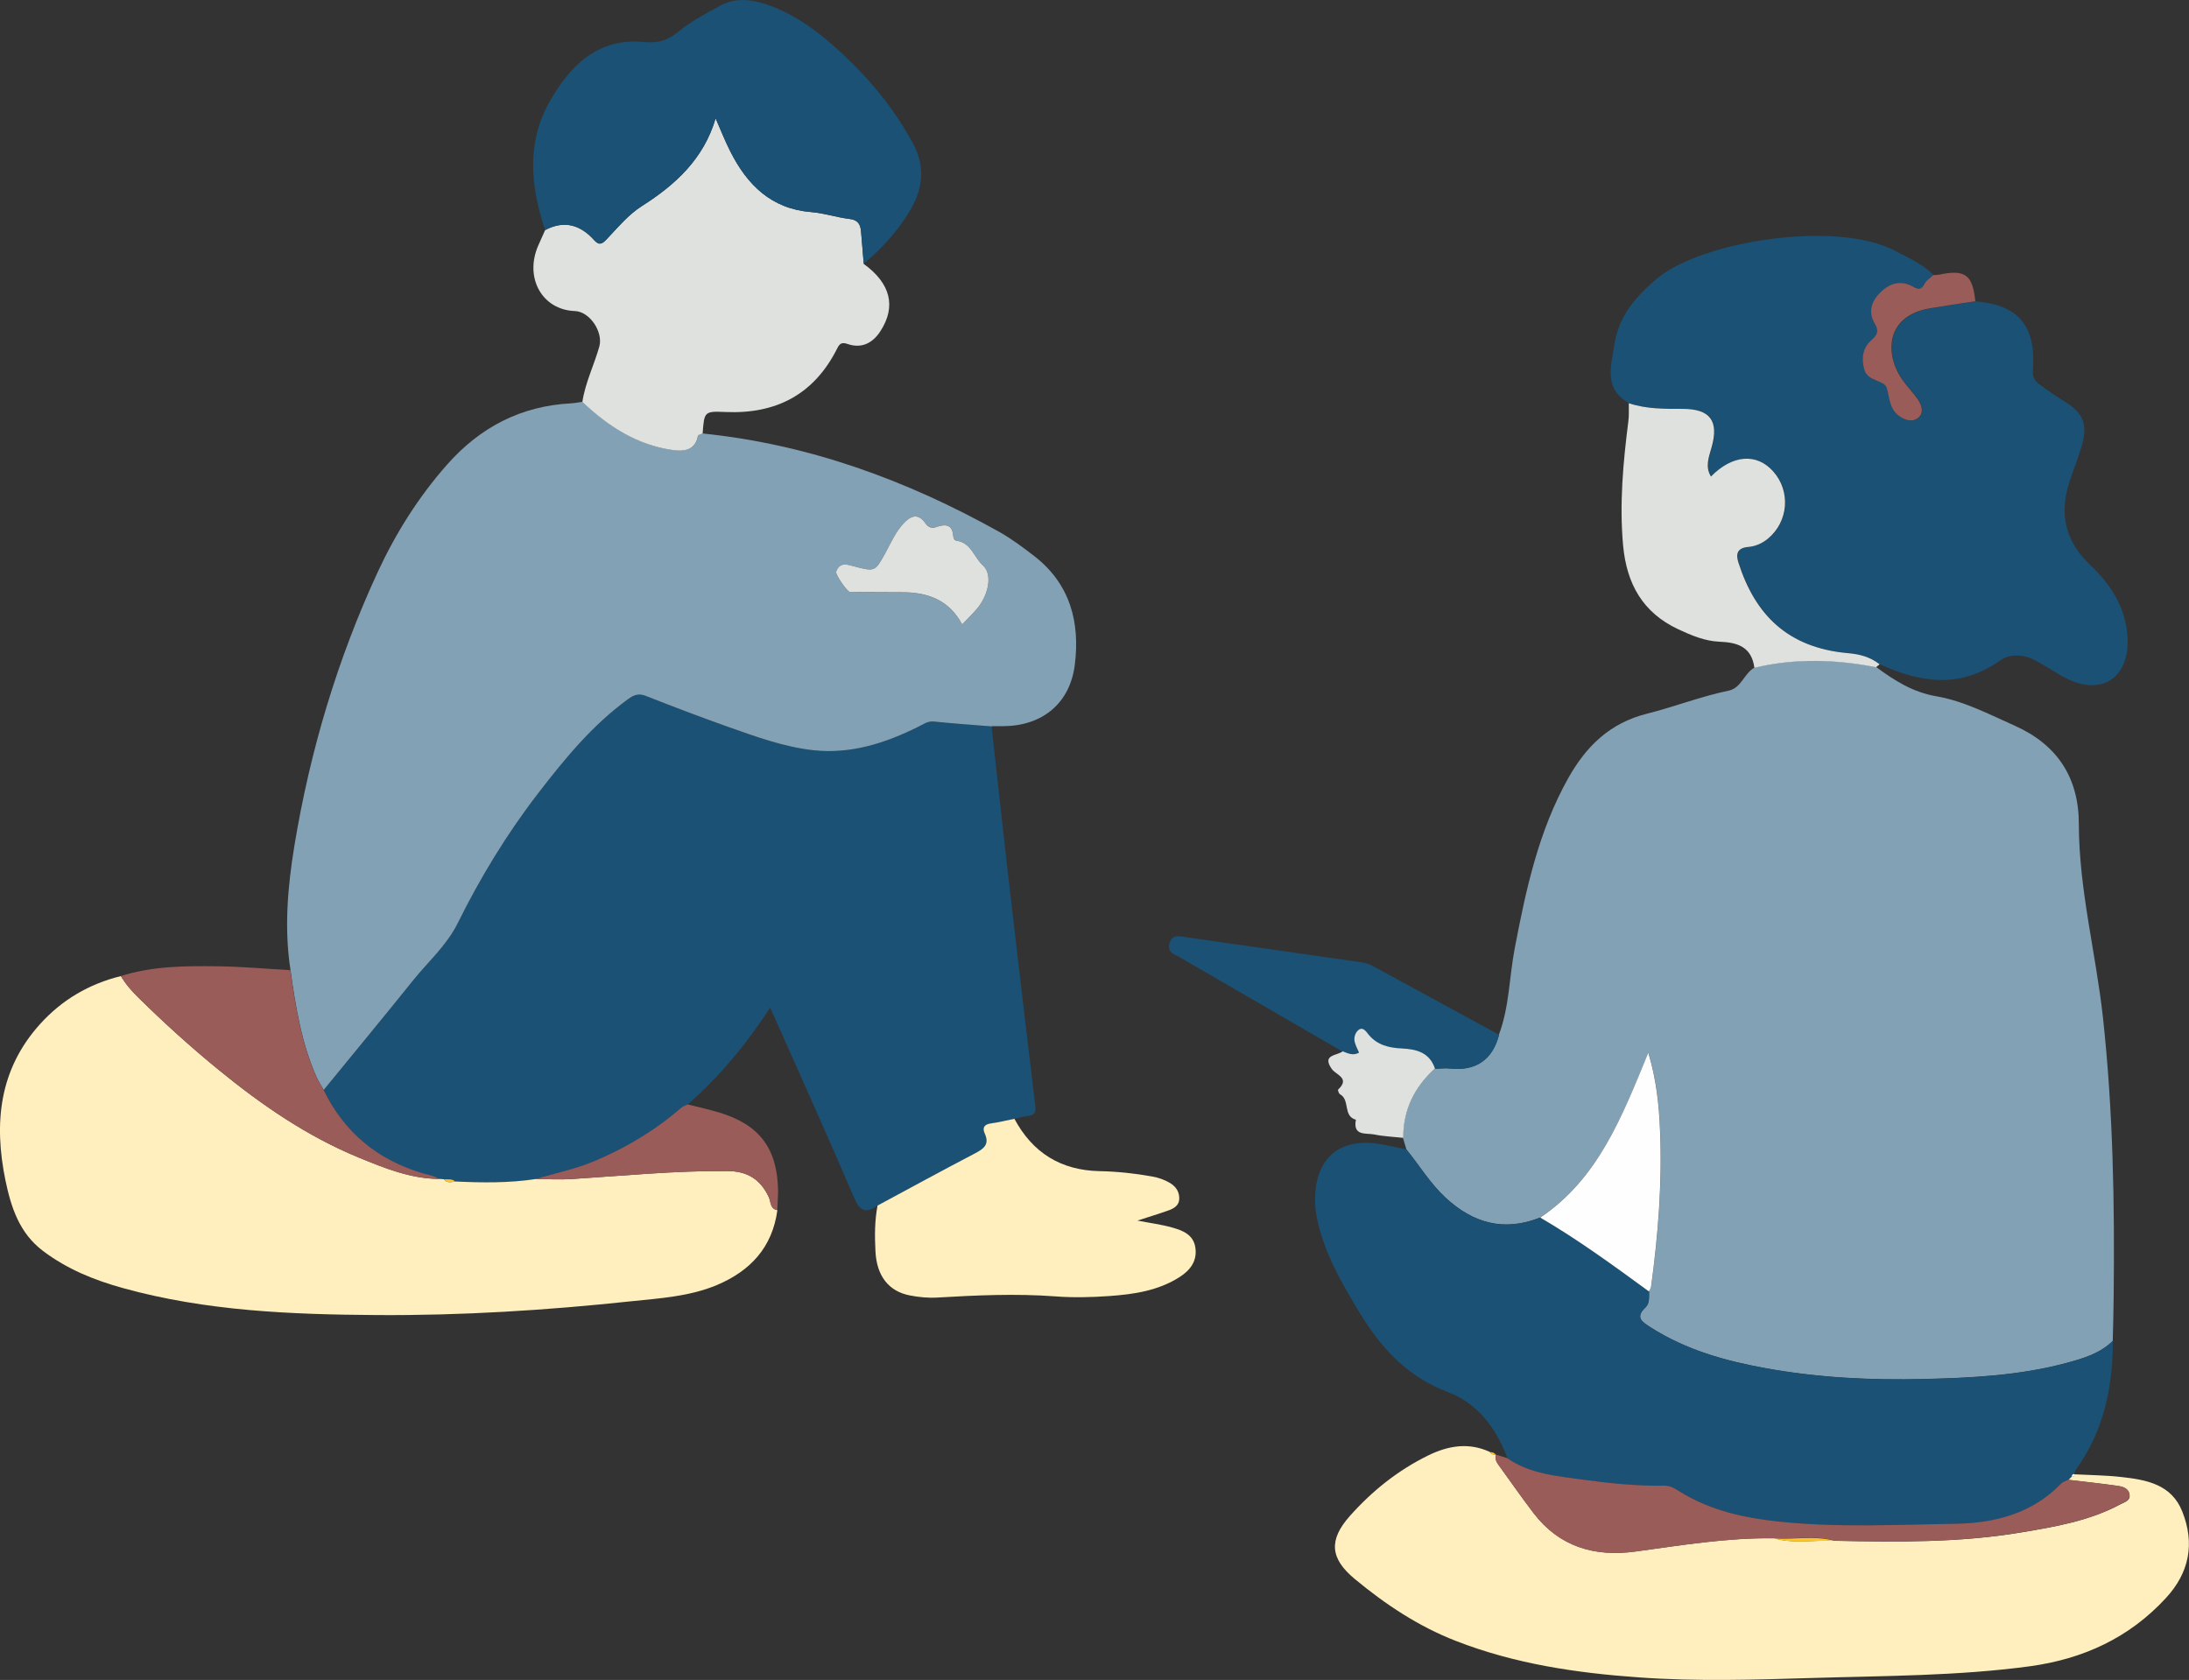
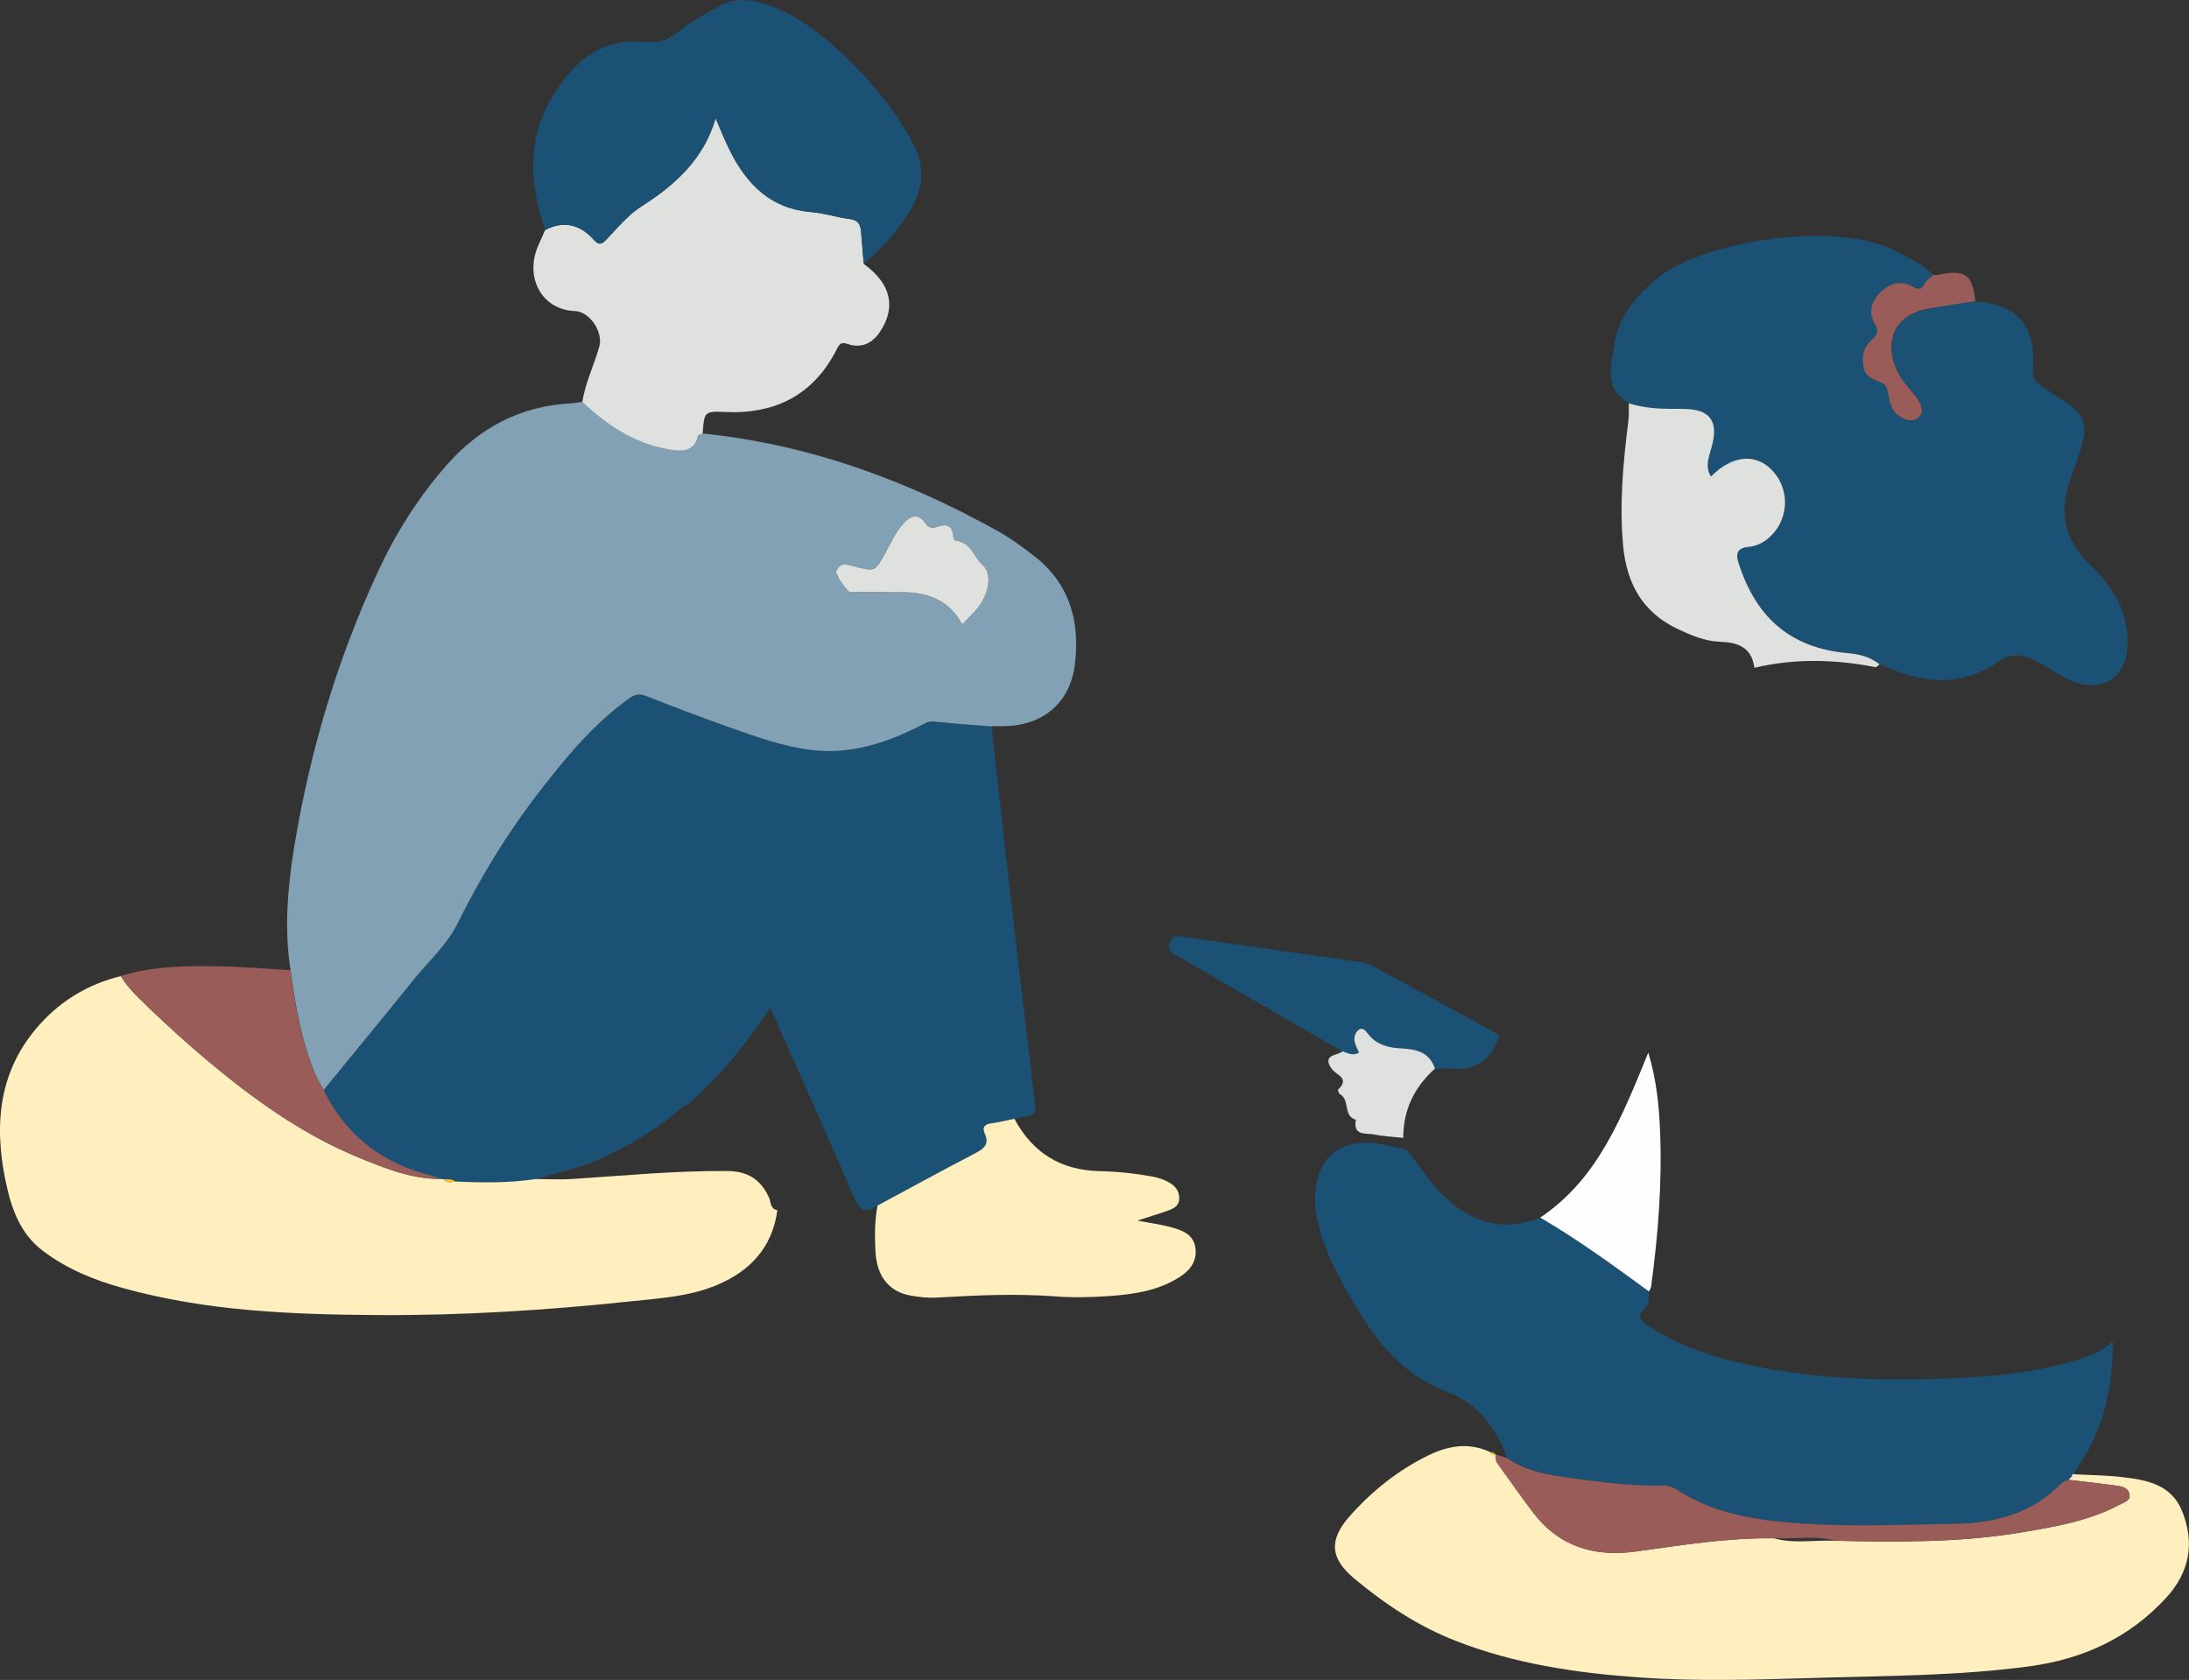
<svg xmlns="http://www.w3.org/2000/svg" id="Layer_2" data-name="Layer 2" viewBox="0 0 188.58 144.75">
  <rect x="0" y="0" width="188.58" height="144.75" fill="#333333" stroke="none" />
  <defs>
    <style>
      .cls-1 {
        fill: #dee1dd;
      }

      .cls-2 {
        fill: #ffc520;
      }

      .cls-3 {
        fill: #1a5174;
      }

      .cls-4 {
        fill: #ffc622;
      }

      .cls-5 {
        fill: #fefefe;
      }

      .cls-6 {
        fill: #ffeebe;
      }

      .cls-7 {
        fill: #83a1b4;
      }

      .cls-8 {
        fill: #9a5c58;
      }
    </style>
  </defs>
  <g id="Layer_153" data-name="Layer 153">
    <g>
-       <path class="cls-7" d="M161.64,57.48c1.56,1.16,3.15,2.16,5.15,2.51,2.4.41,4.58,1.56,6.8,2.55,3.64,1.63,5.5,4.46,5.5,8.47.01,5.65,1.47,11.12,2.08,16.69.87,7.99,1.01,15.99.92,24.01-.01,1.28-.05,2.55-.08,3.83-1.1,1.07-2.52,1.5-3.94,1.88-4.06,1.1-8.24,1.3-12.4,1.4-4.53.11-9.07-.12-13.54-.93-3.49-.63-6.9-1.58-9.94-3.53-.71-.46-1.37-.84-.43-1.72.36-.34.29-.89.3-1.37.06-.14.17-.28.19-.42.61-4.47.96-8.95.77-13.47-.09-2.18-.31-4.34-1.01-6.69-2.27,5.48-4.29,10.85-9.32,14.21-3.11,1.24-5.78.5-8.17-1.72-1.32-1.23-2.24-2.76-3.36-4.14-.1-.33-.19-.65-.29-.98,0-2.41.96-4.38,2.73-5.97.43-.01.87-.08,1.29-.03,2.23.25,3.7-.75,4.25-2.94.89-2.38.88-4.93,1.35-7.4.97-5.07,2.05-10.1,4.6-14.65,1.53-2.73,3.56-4.77,6.81-5.58,2.34-.59,4.62-1.48,7.01-1.98,1.12-.23,1.34-1.5,2.24-1.99,3.49-.83,6.98-.73,10.47-.05Z" />
      <path class="cls-3" d="M75.59,103.88c-1.09.78-1.56.38-2.06-.79-2.2-5.15-4.51-10.26-6.78-15.38-.11-.24-.22-.48-.41-.88-2.05,3.17-4.37,5.94-7.09,8.34-.18.08-.38.13-.52.26-2.24,1.96-4.75,3.46-7.48,4.61-1.65.7-3.4,1.04-5.1,1.56-2.3.35-4.61.32-6.93.21-.29-.26-.64-.18-.97-.19-.15,0-.3-.02-.45-.03-.41-.27-.88-.32-1.34-.46-3.91-1.15-6.8-3.52-8.57-7.21,2.57-3.14,5.16-6.27,7.7-9.44,1.29-1.61,2.89-3.01,3.82-4.88,1.97-3.98,4.26-7.75,6.97-11.26,2.29-2.97,4.66-5.86,7.73-8.09.47-.34.9-.53,1.52-.28,2.33.92,4.68,1.81,7.04,2.65,2.44.86,4.88,1.77,7.47,2.04,3.19.33,6.14-.63,8.97-2.03.41-.21.79-.51,1.33-.45,1.66.17,3.33.28,4.99.42.44,4,.87,8.01,1.33,12.01.79,6.89,1.6,13.78,2.43,20.67.07.57-.06.81-.63.87-.39.04-.78.17-1.17.26-.66.13-1.31.3-1.98.39-.58.08-.82.35-.58.87.44.95-.08,1.32-.84,1.72-2.82,1.47-5.6,3-8.4,4.5Z" />
      <path class="cls-7" d="M85.43,62.59c-1.66-.13-3.33-.25-4.99-.42-.54-.05-.91.25-1.33.45-2.83,1.41-5.78,2.36-8.97,2.03-2.58-.27-5.03-1.18-7.47-2.04-2.36-.84-4.71-1.73-7.04-2.65-.63-.25-1.06-.06-1.52.28-3.07,2.23-5.44,5.12-7.73,8.09-2.71,3.51-5,7.28-6.97,11.26-.93,1.86-2.52,3.27-3.82,4.88-2.54,3.17-5.13,6.29-7.7,9.44-.21-.37-.46-.74-.63-1.13-1.29-2.92-1.79-6.04-2.23-9.17-.56-3.6-.25-7.18.33-10.73,1.35-8.18,3.7-16.07,7.19-23.61,1.55-3.34,3.5-6.44,5.95-9.22,2.87-3.25,6.39-5.08,10.74-5.3.32-.02.63-.09.94-.13,2.23,2.12,4.75,3.74,7.86,4.16.9.12,1.88,0,2.1-1.24.01-.08.26-.13.39-.19,9.14.93,17.57,4.02,25.54,8.47,1.07.6,2.07,1.35,3.04,2.1,3.09,2.4,3.95,5.71,3.48,9.39-.43,3.33-2.83,5.25-6.19,5.26-.32,0-.64,0-.96,0ZM82.89,53.8c.49-.52.93-.93,1.31-1.39,1.01-1.24,1.3-2.95.48-3.69-.77-.7-1.01-1.96-2.28-2.13-.2-.03-.27-.27-.29-.48-.09-.95-.69-.96-1.38-.72-.45.15-.74.07-1.02-.32-.62-.88-1.26-.63-1.87.03-.69.74-1.07,1.68-1.56,2.54-.9,1.61-.88,1.63-2.66,1.17-.63-.16-1.27-.42-1.59.45-.09.24.95,1.75,1.2,1.75,1.48.01,2.95.03,4.43.02,2.21,0,4.09.63,5.23,2.77Z" />
-       <path class="cls-3" d="M170.15,25.96c3.77.31,5.28,2.12,4.98,6.03-.04.52.21.86.56,1.12.7.53,1.42,1.02,2.17,1.48,1.61,1,2.02,1.95,1.48,3.83-.31,1.07-.74,2.1-1.08,3.16-.87,2.73-.32,5.09,1.8,7.09,1.85,1.75,3.16,3.82,3.23,6.46.09,3.32-2.29,4.83-5.26,3.33-.89-.45-1.71-1.03-2.58-1.5-1.05-.57-2.23-.7-3.19-.02-3.4,2.4-6.82,1.9-10.3.3-.8-.62-1.68-.86-2.72-.96-5.23-.46-8.02-3.33-9.45-7.82-.22-.69-.13-1.24.82-1.33.62-.06,1.22-.3,1.74-.73,1.74-1.46,1.95-4.07.45-5.77-1.43-1.62-3.53-1.45-5.37.43-.53-.85-.19-1.67.05-2.51.65-2.29-.12-3.33-2.5-3.32-1.55,0-3.1.02-4.6-.48-2.29-1.21-1.57-3.29-1.3-5.09.35-2.39,1.85-4.14,3.69-5.68,3.8-3.17,15.37-5.07,20.51-2.36,1.16.61,2.36,1.14,3.31,2.09-.26.25-.6.45-.76.75-.27.51-.48.52-.99.25-1.03-.57-1.99-.33-2.82.5-.8.8-1.06,1.72-.47,2.7.38.64.19.97-.29,1.4-.77.68-.87,1.54-.63,2.52.27,1.08,1.74.89,1.95,1.63.25.88.22,1.79,1.06,2.39.53.39,1.16.56,1.65.15.49-.41.29-1.06-.02-1.54-.39-.6-.92-1.11-1.33-1.69-1.58-2.23-1.49-5.56,2.36-6.2,1.29-.22,2.59-.4,3.88-.6Z" />
+       <path class="cls-3" d="M170.15,25.96c3.77.31,5.28,2.12,4.98,6.03-.04.52.21.86.56,1.12.7.53,1.42,1.02,2.17,1.48,1.61,1,2.02,1.95,1.48,3.83-.31,1.07-.74,2.1-1.08,3.16-.87,2.73-.32,5.09,1.8,7.09,1.85,1.75,3.16,3.82,3.23,6.46.09,3.32-2.29,4.83-5.26,3.33-.89-.45-1.71-1.03-2.58-1.5-1.05-.57-2.23-.7-3.19-.02-3.4,2.4-6.82,1.9-10.3.3-.8-.62-1.68-.86-2.72-.96-5.23-.46-8.02-3.33-9.45-7.82-.22-.69-.13-1.24.82-1.33.62-.06,1.22-.3,1.74-.73,1.74-1.46,1.95-4.07.45-5.77-1.43-1.62-3.53-1.45-5.37.43-.53-.85-.19-1.67.05-2.51.65-2.29-.12-3.33-2.5-3.32-1.55,0-3.1.02-4.6-.48-2.29-1.21-1.57-3.29-1.3-5.09.35-2.39,1.85-4.14,3.69-5.68,3.8-3.17,15.37-5.07,20.51-2.36,1.16.61,2.36,1.14,3.31,2.09-.26.25-.6.45-.76.75-.27.51-.48.52-.99.25-1.03-.57-1.99-.33-2.82.5-.8.8-1.06,1.72-.47,2.7.38.64.19.97-.29,1.4-.77.68-.87,1.54-.63,2.52.27,1.08,1.74.89,1.95,1.63.25.88.22,1.79,1.06,2.39.53.39,1.16.56,1.65.15.49-.41.29-1.06-.02-1.54-.39-.6-.92-1.11-1.33-1.69-1.58-2.23-1.49-5.56,2.36-6.2,1.29-.22,2.59-.4,3.88-.6" />
      <path class="cls-6" d="M39.22,101.8c2.31.11,4.63.14,6.93-.21,1.03,0,2.07.06,3.1,0,4.47-.29,8.93-.73,13.42-.69,1.72.01,2.85.71,3.57,2.26.18.39.1,1.01.73,1.11-.43,3.2-2.32,5.23-5.2,6.45-2.36.99-4.89,1.14-7.37,1.4-7.3.78-14.63,1.24-21.97,1.19-7.34-.05-14.67-.34-21.82-2.32-2.47-.68-4.82-1.63-6.9-3.2-2.04-1.54-2.75-3.74-3.24-6.08-1.01-4.92-.56-9.54,2.97-13.46,1.89-2.1,4.23-3.47,6.98-4.15.4.69.93,1.29,1.5,1.85,2.21,2.18,4.51,4.26,6.92,6.23,3.72,3.04,7.64,5.74,12.1,7.57,2.2.9,4.42,1.8,6.86,1.83.15,0,.3.02.45.03.26.36.63.24.97.19Z" />
      <path class="cls-3" d="M121.17,99.05c1.12,1.38,2.04,2.92,3.36,4.14,2.39,2.23,5.07,2.97,8.17,1.72,3.27,1.91,6.32,4.14,9.37,6.37-.01.48.06,1.03-.3,1.37-.94.88-.28,1.27.43,1.72,3.04,1.95,6.44,2.9,9.94,3.53,4.47.81,9.01,1.04,13.54.93,4.16-.1,8.34-.3,12.4-1.4,1.42-.39,2.84-.81,3.94-1.88,0,3.99-.79,7.75-3.17,11.06-.08.12-.1.28-.15.42,0,0,.02-.01.02-.01-.18-.03-.22.09-.24.23-.09.09-.17.17-.26.26-.21.11-.46.17-.61.32-2.5,2.59-5.73,3.42-9.12,3.47-5.01.07-10.03.33-15.04-.17-3.07-.31-6.04-.95-8.7-2.6-.4-.25-.81-.52-1.32-.51-2.31.05-4.6-.19-6.88-.5-2.31-.31-4.67-.49-6.69-1.88-.95-2.58-2.57-4.73-5.12-5.69-3.47-1.31-5.71-3.74-7.56-6.76-1.41-2.32-2.78-4.64-3.5-7.29-.22-.81-.39-1.62-.39-2.47-.01-3.64,2.1-5.46,5.69-4.84.74.13,1.48.31,2.22.46Z" />
      <path class="cls-6" d="M178.2,127.51c.09-.09.17-.17.26-.26.11-.04.31,0,.24-.23,0,0-.02.01-.02.01,1.35.07,2.7.08,4.04.23,2.18.24,4.36.62,5.29,3,1.08,2.74.6,5.24-1.41,7.42-3.16,3.44-7.13,5.26-11.72,5.89-6.22.84-12.48.82-18.74,1.01-4.98.15-9.96.31-14.94-.05-5.39-.38-10.69-1.16-15.77-3.14-3.24-1.26-6.08-3.15-8.73-5.35-2.13-1.77-2.24-3.36-.41-5.42,1.92-2.16,4.17-3.96,6.78-5.23,1.7-.83,3.48-1.13,5.29-.28.1.22.31.21.51.23v-.02c-.14.5.18.83.43,1.18.93,1.29,1.84,2.59,2.8,3.85,2.23,2.92,5.26,3.81,8.79,3.33,3.96-.54,7.91-1.2,11.93-1.14,1.73.5,3.5.13,5.26.22,5.36.11,10.73.17,16.04-.72,2.92-.49,5.88-.99,8.54-2.42.37-.2.91-.31.79-.89-.1-.51-.6-.64-1.01-.7-1.41-.2-2.82-.35-4.24-.52Z" />
      <path class="cls-1" d="M60.52,37.36c-.14.06-.38.11-.39.19-.22,1.24-1.2,1.36-2.1,1.24-3.11-.42-5.63-2.04-7.86-4.16.25-1.66,1.01-3.17,1.46-4.77.35-1.25-.82-3.02-2.11-3.06-2.83-.1-4.37-2.89-3.14-5.67.19-.44.39-.87.58-1.3,1.66-.88,3.06-.45,4.25.89.44.49.72.25,1.06-.11.96-1.01,1.84-2.1,3.04-2.86,2.88-1.83,5.31-4.05,6.34-7.55.45,1.03.81,1.95,1.26,2.84,1.46,2.9,3.54,4.97,7,5.24,1.1.09,2.18.46,3.28.59.73.08.94.48.99,1.09.08.93.15,1.86.23,2.78,2.32,1.68,2.81,3.67,1.44,5.79-.7,1.08-1.66,1.51-2.83,1.11-.54-.19-.7,0-.9.39-1.99,3.96-5.26,5.66-9.62,5.47-1.83-.08-1.83-.04-1.97,1.87Z" />
      <path class="cls-3" d="M74.41,22.73c-.08-.93-.15-1.86-.23-2.78-.05-.61-.26-1.01-.99-1.09-1.1-.13-2.18-.5-3.28-.59-3.46-.27-5.54-2.34-7-5.24-.45-.88-.81-1.81-1.26-2.84-1.03,3.5-3.46,5.72-6.34,7.55-1.19.76-2.07,1.85-3.04,2.86-.34.36-.62.6-1.06.11-1.19-1.34-2.59-1.77-4.25-.89-1.24-3.72-1.63-7.44.36-11.01,1.76-3.15,4.18-5.57,8.14-5.19,1.28.12,2.08-.14,3.02-.92,1.06-.88,2.33-1.53,3.55-2.2,1.27-.7,2.61-.58,3.94-.14,2.6.86,4.7,2.5,6.66,4.33,2.41,2.25,4.46,4.77,6.03,7.68,1.05,1.96.87,3.83-.21,5.68-1.06,1.81-2.45,3.34-4.05,4.68Z" />
      <path class="cls-6" d="M75.59,103.88c2.8-1.51,5.59-3.03,8.4-4.5.76-.4,1.28-.77.84-1.72-.24-.53,0-.8.58-.87.67-.09,1.32-.26,1.98-.39,1.57,2.93,4,4.44,7.34,4.51,1.51.03,3.02.19,4.52.46.56.1,1.08.28,1.56.57.52.32.81.78.78,1.39-.03.56-.49.81-.94.97-.85.3-1.71.56-2.66.87,1.06.21,2.05.33,3,.6.88.25,1.79.59,1.98,1.67.2,1.18-.41,1.99-1.34,2.59-1.84,1.18-3.94,1.49-6.05,1.64-1.55.11-3.12.15-4.66.03-3.39-.25-6.77-.1-10.15.1-.79.05-1.6-.03-2.38-.18-1.83-.35-2.87-1.68-2.97-3.81-.07-1.31-.07-2.63.18-3.94Z" />
      <path class="cls-1" d="M140.35,34.75c1.5.5,3.05.48,4.6.48,2.38,0,3.15,1.03,2.5,3.32-.23.83-.58,1.66-.05,2.51,1.84-1.88,3.94-2.05,5.37-.43,1.51,1.7,1.3,4.31-.45,5.77-.51.43-1.11.68-1.74.73-.95.09-1.04.64-.82,1.33,1.43,4.49,4.23,7.36,9.45,7.82,1.05.09,1.92.34,2.72.96-.11.08-.21.17-.32.25-3.49-.68-6.99-.78-10.47.05-.24-1.79-1.42-2.19-3.03-2.25-1.23-.05-2.4-.54-3.53-1.07-3.06-1.43-4.44-3.91-4.75-7.2-.33-3.6,0-7.16.45-10.72.07-.51.03-1.03.04-1.55Z" />
      <path class="cls-8" d="M152.82,132.55c-4.02-.06-7.97.6-11.93,1.14-3.53.48-6.55-.4-8.79-3.33-.96-1.26-1.87-2.57-2.8-3.85-.25-.35-.57-.68-.44-1.18.32.1.65.2.97.3,2.01,1.39,4.38,1.56,6.69,1.88,2.28.31,4.57.54,6.88.5.51-.01.92.26,1.32.51,2.67,1.66,5.63,2.29,8.7,2.6,5.01.51,10.03.25,15.04.17,3.39-.05,6.62-.88,9.12-3.47.15-.16.41-.22.61-.32,1.41.17,2.83.32,4.24.52.42.06.91.19,1.01.7.11.58-.43.7-.79.89-2.67,1.44-5.62,1.93-8.54,2.42-5.31.9-10.68.83-16.04.72-1.73-.49-3.51-.09-5.26-.22Z" />
      <path class="cls-8" d="M37.79,101.58c-2.44-.02-4.66-.92-6.86-1.83-4.46-1.83-8.38-4.53-12.1-7.57-2.41-1.97-4.71-4.05-6.92-6.23-.57-.56-1.09-1.15-1.5-1.85,2.75-.87,5.6-.88,8.44-.84,2.06.03,4.11.22,6.16.33.44,3.13.94,6.25,2.23,9.17.17.39.42.75.63,1.13,1.78,3.69,4.67,6.06,8.57,7.21.45.13.93.19,1.34.46Z" />
      <path class="cls-3" d="M129.16,89.13c-.55,2.19-2.02,3.19-4.25,2.94-.42-.05-.86.02-1.29.03-.46-1.38-1.57-1.67-2.84-1.73-1.1-.05-2.13-.28-2.88-1.2-.21-.26-.48-.69-.86-.4-.29.22-.44.67-.32,1.09.08.3.24.58.36.87-.52.29-.96.06-1.4-.11-4.68-2.71-9.37-5.42-14.05-8.14-.46-.26-1.11-.42-.88-1.2.26-.84.9-.6,1.48-.52,4.97.71,9.93,1.42,14.9,2.13.4.06.77.14,1.13.34,3.63,1.98,7.26,3.96,10.89,5.93Z" />
-       <path class="cls-8" d="M66.96,104.27c-.63-.11-.55-.72-.73-1.11-.71-1.54-1.85-2.25-3.57-2.26-4.49-.03-8.95.41-13.42.69-1.03.07-2.07,0-3.1,0,1.7-.51,3.45-.86,5.1-1.56,2.73-1.15,5.24-2.66,7.48-4.61.14-.12.35-.17.52-.26.91.23,1.83.43,2.73.7,3.47,1.05,5,3.1,5.06,6.73,0,.55-.05,1.11-.07,1.66Z" />
      <path class="cls-1" d="M115.68,90.59c.44.17.88.4,1.4.11-.12-.29-.28-.57-.36-.87-.12-.42.03-.86.32-1.09.38-.29.65.14.86.4.75.92,1.78,1.15,2.88,1.2,1.26.06,2.38.35,2.84,1.73-1.77,1.6-2.74,3.56-2.73,5.97-.83-.09-1.67-.12-2.49-.29-.71-.14-1.87.16-1.59-1.27-1.13-.3-.49-1.71-1.36-2.19-.11-.06-.22-.37-.17-.41,1.06-1-.19-1.25-.56-1.79-.87-1.26.5-1.11.97-1.52Z" />
      <path class="cls-8" d="M170.15,25.96c-1.3.2-2.59.38-3.88.6-3.85.64-3.94,3.97-2.36,6.2.41.58.93,1.1,1.33,1.69.32.48.52,1.13.02,1.54-.49.41-1.12.24-1.65-.15-.84-.61-.81-1.51-1.06-2.39-.21-.74-1.67-.54-1.95-1.63-.25-.97-.14-1.84.63-2.52.48-.42.67-.76.29-1.4-.59-.98-.34-1.9.47-2.7.84-.84,1.79-1.07,2.82-.5.5.28.72.27.99-.25.16-.3.5-.5.76-.75.16,0,.32,0,.47-.03,2.26-.48,2.91-.01,3.14,2.28Z" />
      <path class="cls-2" d="M128.87,125.35c-.19-.02-.4,0-.51-.23.21,0,.38.05.51.23Z" />
      <path class="cls-5" d="M142.06,111.28c-3.05-2.23-6.1-4.46-9.37-6.37,5.02-3.37,7.05-8.73,9.31-14.21.7,2.34.92,4.5,1.01,6.69.19,4.52-.16,9-.77,13.47-.02.15-.12.28-.19.42Z" />
      <path class="cls-4" d="M39.22,101.8c-.34.04-.71.17-.97-.19.33.02.69-.06.97.19Z" />
      <path class="cls-1" d="M82.89,53.8c-1.14-2.14-3.02-2.78-5.23-2.77-1.48,0-2.95-.01-4.43-.02-.24,0-1.28-1.51-1.2-1.75.32-.87.96-.62,1.59-.45,1.78.46,1.76.44,2.66-1.17.48-.87.87-1.8,1.56-2.54.61-.66,1.25-.91,1.87-.03.28.4.57.48,1.02.32.68-.23,1.29-.23,1.38.72.02.21.09.46.29.48,1.27.17,1.51,1.44,2.28,2.13.82.74.53,2.45-.48,3.69-.38.46-.82.87-1.31,1.39Z" />
      <path class="cls-5" d="M178.71,127.02c.06.23-.13.19-.24.23.02-.14.06-.26.24-.23Z" />
-       <path class="cls-4" d="M152.82,132.55c1.75.13,3.52-.27,5.26.22-1.75-.09-3.52.28-5.26-.22Z" />
    </g>
  </g>
</svg>